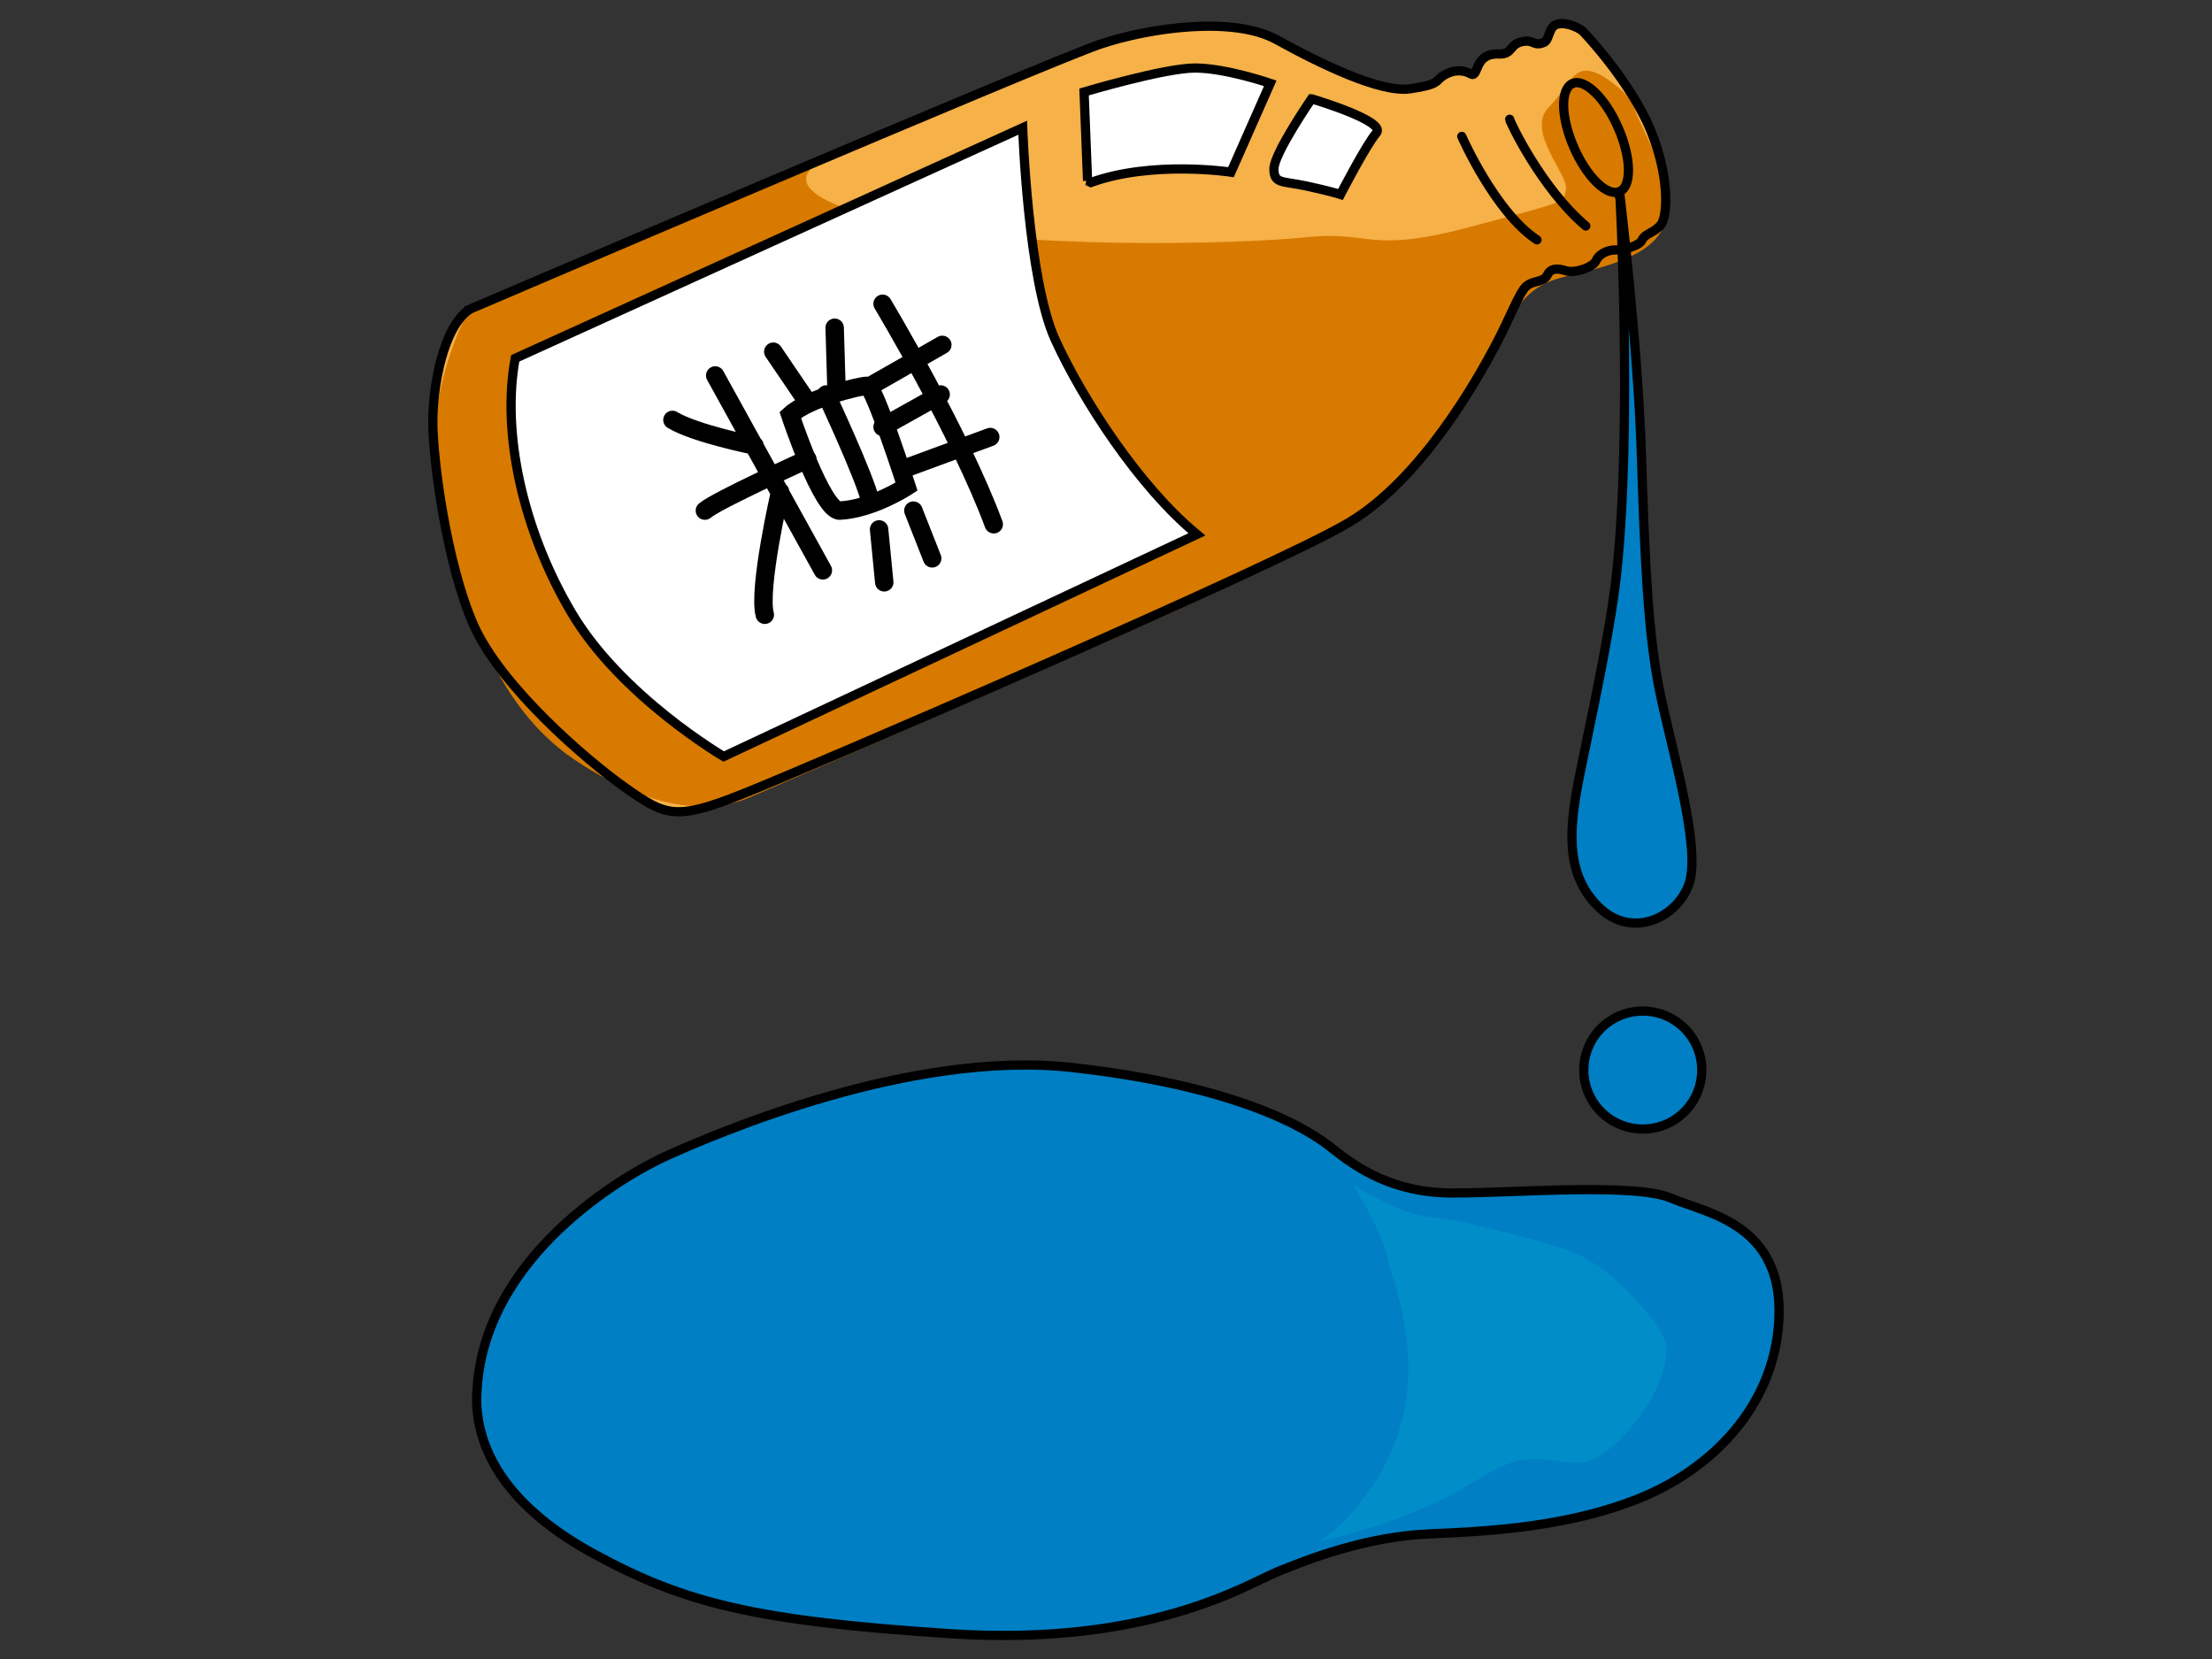
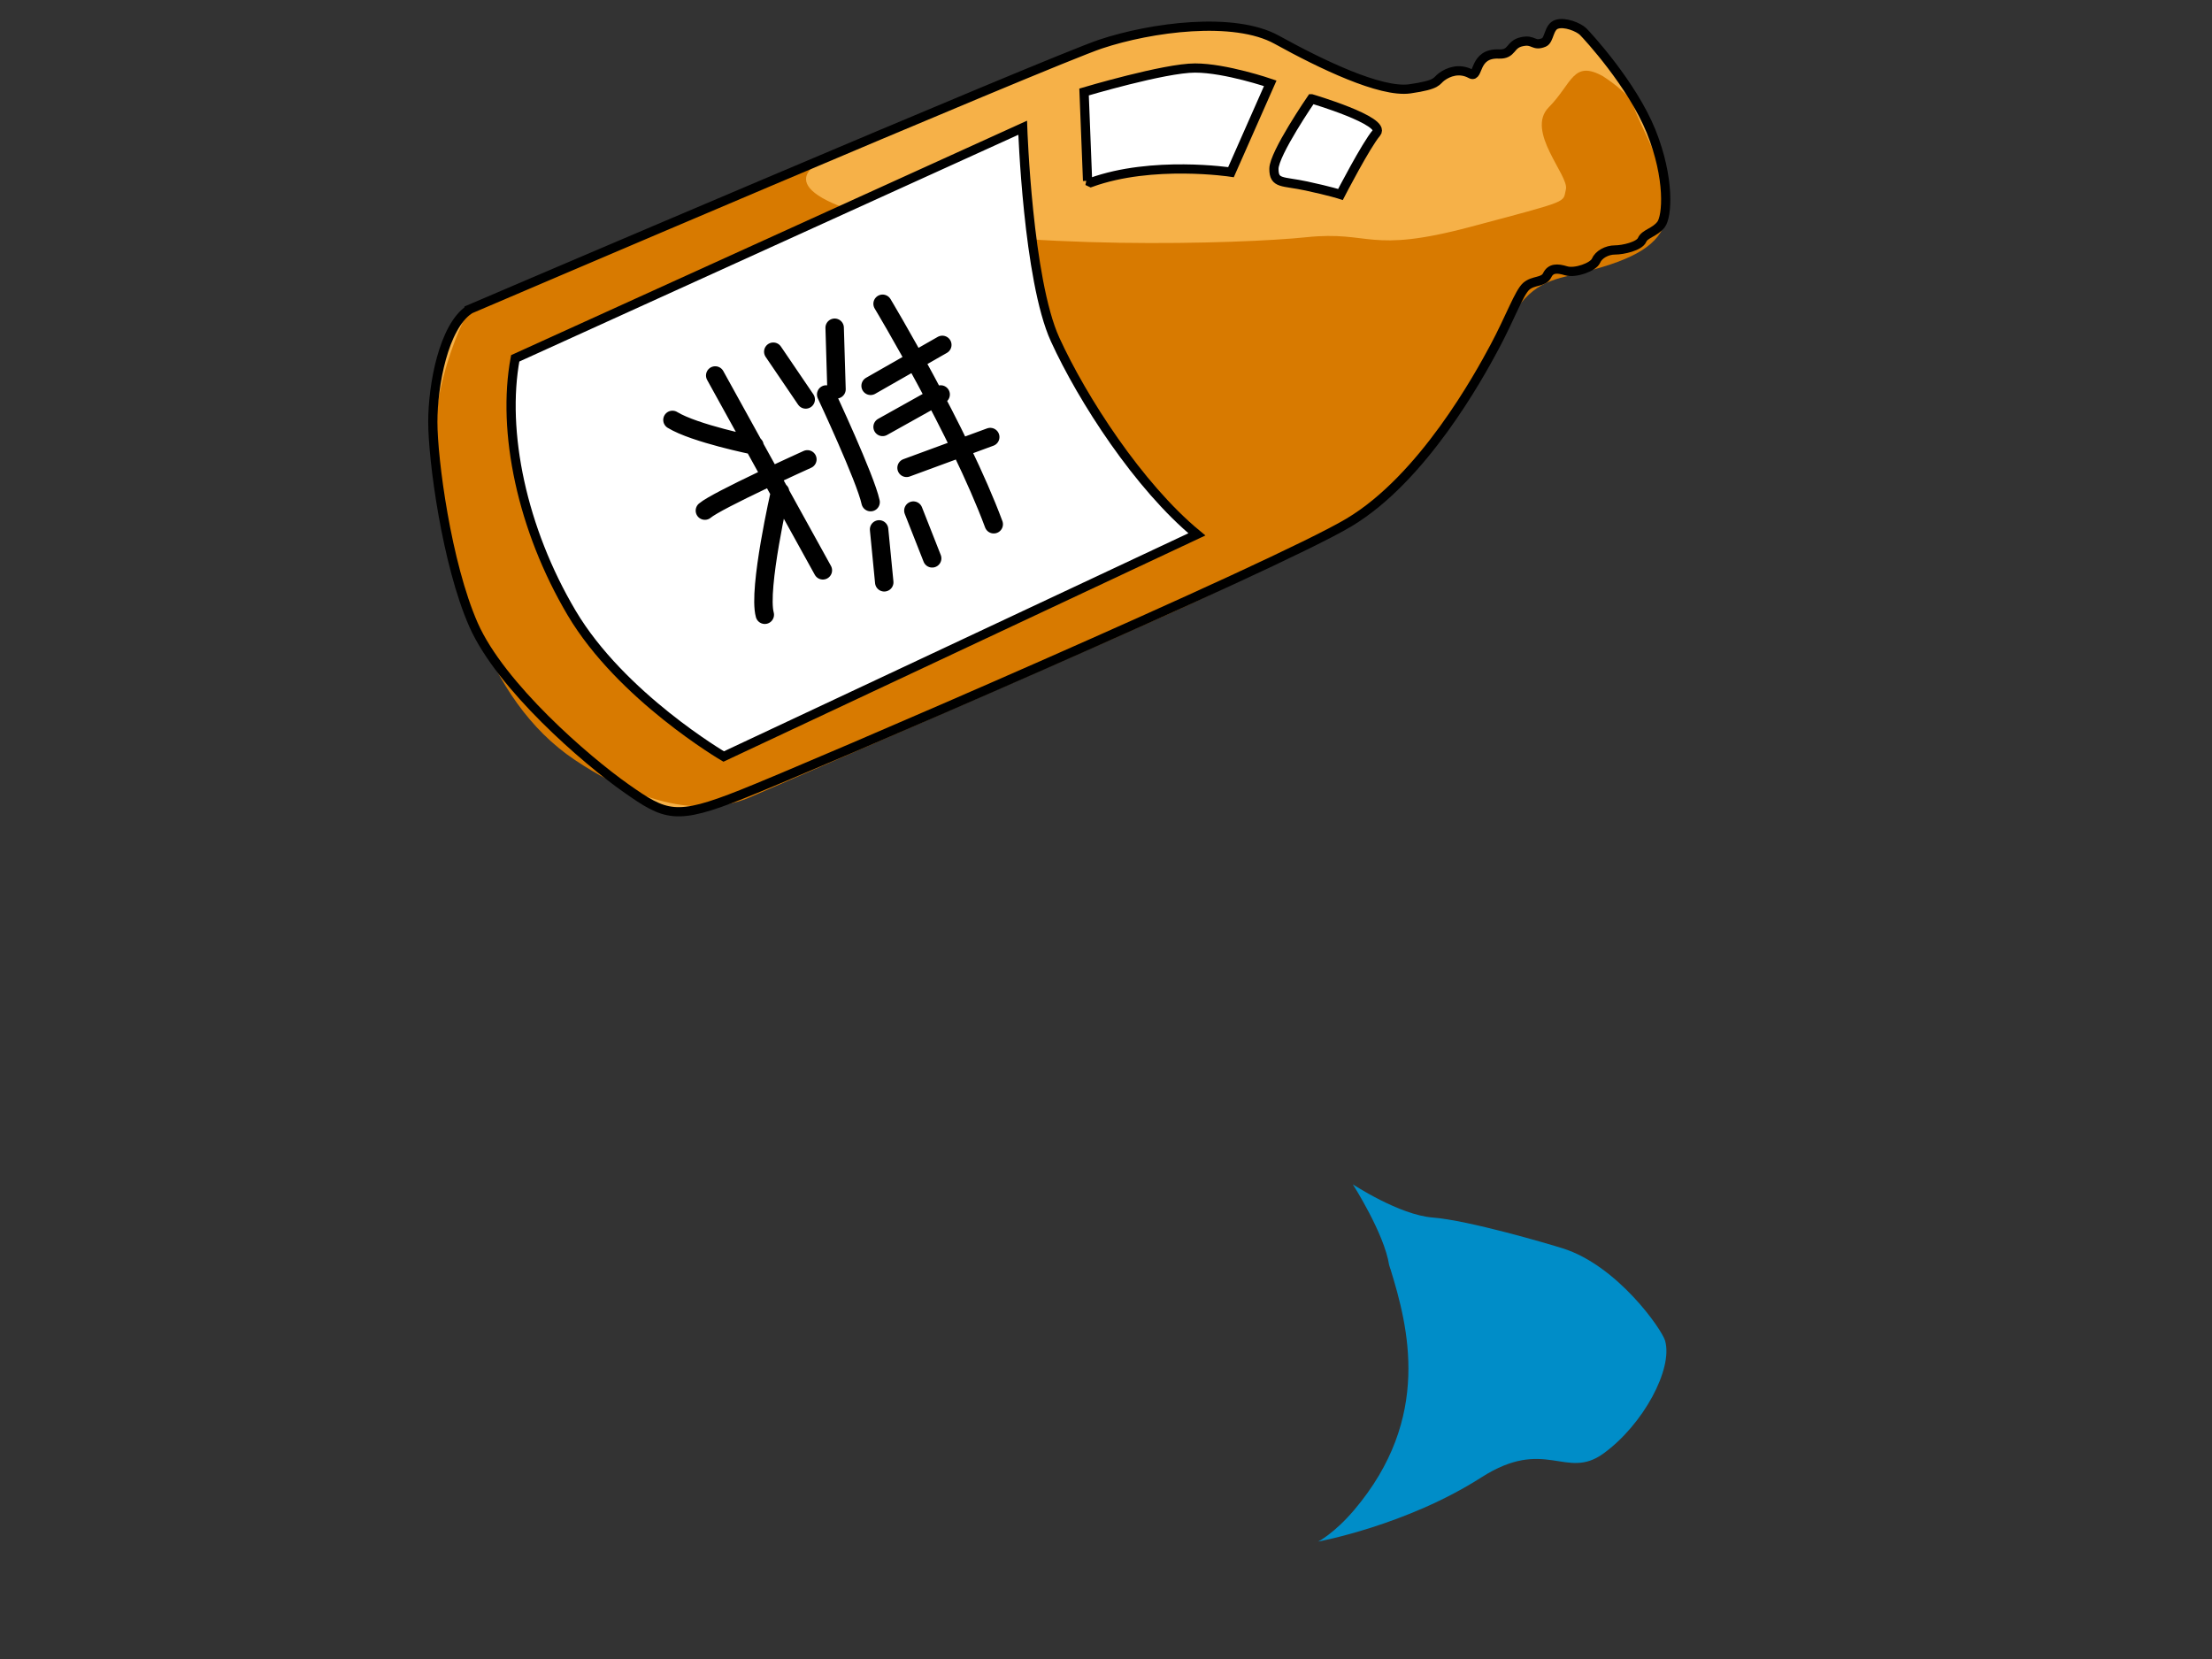
<svg xmlns="http://www.w3.org/2000/svg" id="a" viewBox="0 0 120 90">
  <rect x="0" y="0" width="120" height="90" fill="#333333" stroke="none" />
  <defs>
    <style>.d,.e,.f,.g{stroke:#000}.d,.g{fill:none}.e,.f,.g{stroke-width:.5px}.d,.g{stroke-linecap:round}.e{fill:#007fc4}.f{fill:#fff}</style>
  </defs>
  <path d="M25.45 16.79S56.98 3.3 59.71 2.39s7.24-1.52 9.56-.23c2.39 1.32 5.62 2.88 7.21 2.66 1.59-.23 1.4-.42 1.74-.66.34-.25.94-.49 1.57-.15.45.25.14-1.14 1.52-1.08.76.03.57-.53 1.26-.67.65-.14.61.28 1.19.04.3-.13.25-.84.69-.98.44-.15 1.18.15 1.43.39.25.25 2.65 2.85 3.69 5.41 1.03 2.56.88 4.62.54 5.06s-.88.49-1.03.84c-.15.34-1.03.54-1.47.54s-.89.25-1.03.59c-.15.34-1.13.69-1.62.54s-.84-.15-1.03.25c-.2.39-.74.25-1.13.59s-.88 1.72-1.72 3.29-3.88 7.13-7.91 9.53c-4.03 2.41-29.34 13.32-32.93 14.74-3.59 1.43-4.13 1.18-6.29-.34s-6.78-5.51-8.26-8.85c-1.47-3.34-2.21-8.99-2.21-11.01s.59-5.16 1.97-6.09" style="fill:#f6b148" />
  <path d="M86.99 4.15c-1.67-.93-1.69.38-2.97 1.67s1.11 3.71.93 4.45c-.19.74.37.56-5.19 2.04s-5.38.19-8.9.56-15.94.74-22.8-.93-3.52-3.15-3.52-3.15l-19.09 8s-2.6 4.61-1.67 9.42c.93 4.82 2.41 11.68 7.41 15.02s8.16 2.59 9.45 2.04c1.3-.55 20.95-9.08 24.47-10.75s10.2-4.63 12.61-8.16c2.41-3.52 3.8-6.87 5-8.16 1.2-1.28 2.41-1.11 4.63-1.85s3.15-1.67 3.15-3.34-1.67-4.45-1.85-5.19-1.67-1.67-1.67-1.67" style="fill:#d87a00" />
-   <path d="M81.9 6.47c0 .14 1.76 3.8 4.13 5.79M79.3 7.4s1.81 4.12 4.08 5.61M87.86 10.4c.67-.29.64-1.84-.07-3.46-.7-1.62-1.82-2.7-2.48-2.41-.67.29-.64 1.84.07 3.46.7 1.62 1.82 2.7 2.48 2.4Z" class="g" />
  <path d="M55.48 6.93s.28 8.25 1.76 11.49 4.54 7.97 7.69 10.57L39.26 41.04s-5.56-3.25-8.25-7.79-3.8-9.83-3.06-13.81zM59 9.81l-.19-4.82s4.36-1.3 6.02-1.3 4.08.83 4.08.83l-2.13 4.82s-4.26-.65-7.6.56l-.19-.09ZM71.15 5.36s-2.04 2.97-2.04 3.8.46.65 1.76.93 1.85.46 1.85.46 1.39-2.69 1.95-3.34-3.52-1.85-3.52-1.85Z" class="f" />
-   <path d="M87.86 10.4s.99 8.22 1.18 14.15.37 9.64.93 12.61c.56 2.96 2.34 8.7 1.67 10.75-.61 1.85-3.1 3.11-4.95 1.26s-1.54-4.41-.98-7.19 1.62-7.55 1.98-10.77c.88-7.98.18-20.8.18-20.8M92.32 58.05c0 1.77-1.43 3.2-3.2 3.2s-3.2-1.43-3.2-3.2 1.43-3.2 3.2-3.2 3.2 1.43 3.2 3.2M25.87 75.57c.31-7.36 7.92-11.82 10.43-12.93 2.5-1.11 13.07-5.7 21.83-4.73s12.65 3.2 14.04 4.31 3.34 2.5 6.67 2.5 9.87-.56 11.82.28c1.95.83 6.15 1.4 5.84 6.67-.28 4.73-3.75 8.06-7.51 9.59-3.75 1.53-7.93 1.81-11.4 1.95-3.48.14-6.67 1.39-8.34 2.08-1.67.7-6.95 4.03-17.66 3.34-10.71-.7-14.46-1.67-19.33-4.31-4.41-2.39-6.53-5.42-6.4-8.76" class="e" />
  <path d="M75.43 68.84c.96 3.12 2.28 8.07-1.97 13.08-1.08 1.27-1.95 1.71-1.95 1.71s4.79-.88 8.85-3.48c3.48-2.23 4.59.18 6.63-1.3 2.16-1.57 3.78-4.59 3.34-6.12-.18-.62-2.59-4.08-5.56-5.01-.76-.24-5.11-1.52-7.05-1.67-1.81-.14-4.33-1.8-4.33-1.8s1.71 2.67 1.97 4.38l.06.19" style="fill:#008dc8" />
  <path d="M25.45 16.79S56.98 3.3 59.71 2.39s7.24-1.52 9.56-.23c2.39 1.32 5.62 2.88 7.21 2.66 1.59-.23 1.4-.42 1.74-.66.34-.25.94-.49 1.57-.15.45.25.14-1.14 1.52-1.08.76.03.57-.53 1.26-.67.65-.14.61.28 1.19.04.3-.13.25-.84.69-.98.44-.15 1.18.15 1.43.39.25.25 2.65 2.85 3.69 5.41 1.03 2.56.88 4.62.54 5.06s-.88.49-1.03.84c-.15.34-1.03.54-1.47.54s-.89.25-1.03.59c-.15.34-1.13.69-1.62.54s-.84-.15-1.03.25c-.2.39-.74.25-1.13.59s-.88 1.72-1.72 3.29-3.88 7.13-7.91 9.53c-4.03 2.41-29.34 13.32-32.93 14.74-3.59 1.43-4.13 1.18-6.29-.34s-6.78-5.51-8.26-8.85c-1.47-3.34-2.21-8.99-2.21-11.01s.59-5.16 1.97-6.09Z" style="stroke:#000;fill:none;stroke-width:.5px" />
  <path d="M47.88 16.48s4.17 6.95 6.03 11.96M38.8 20.37l5.84 10.57M43.8 24.92s-4.91 2.22-5.56 2.78M40.93 24.17s-3.24-.65-4.45-1.39M42.32 26.68s-1.21 5.28-.83 6.67M47.69 28.72l.28 2.87M49.55 27.7l1.02 2.59M45.28 17.78l.1 3.34M41.95 19.08l1.76 2.59M51.12 18.71l-3.89 2.22M53.72 23.71l-4.54 1.67M51.03 21.4l-3.15 1.76" class="d" />
-   <path d="M47.04 20.93c-.37 0-3.15.65-4.17 1.58 0 0 1.74 5.24 2.69 5.19 1.76-.09 3.62-1.3 3.62-1.3s-1.76-5.47-2.13-5.47Z" class="d" />
  <path d="M44.82 21.4s2.13 4.54 2.41 5.84" class="d" />
</svg>